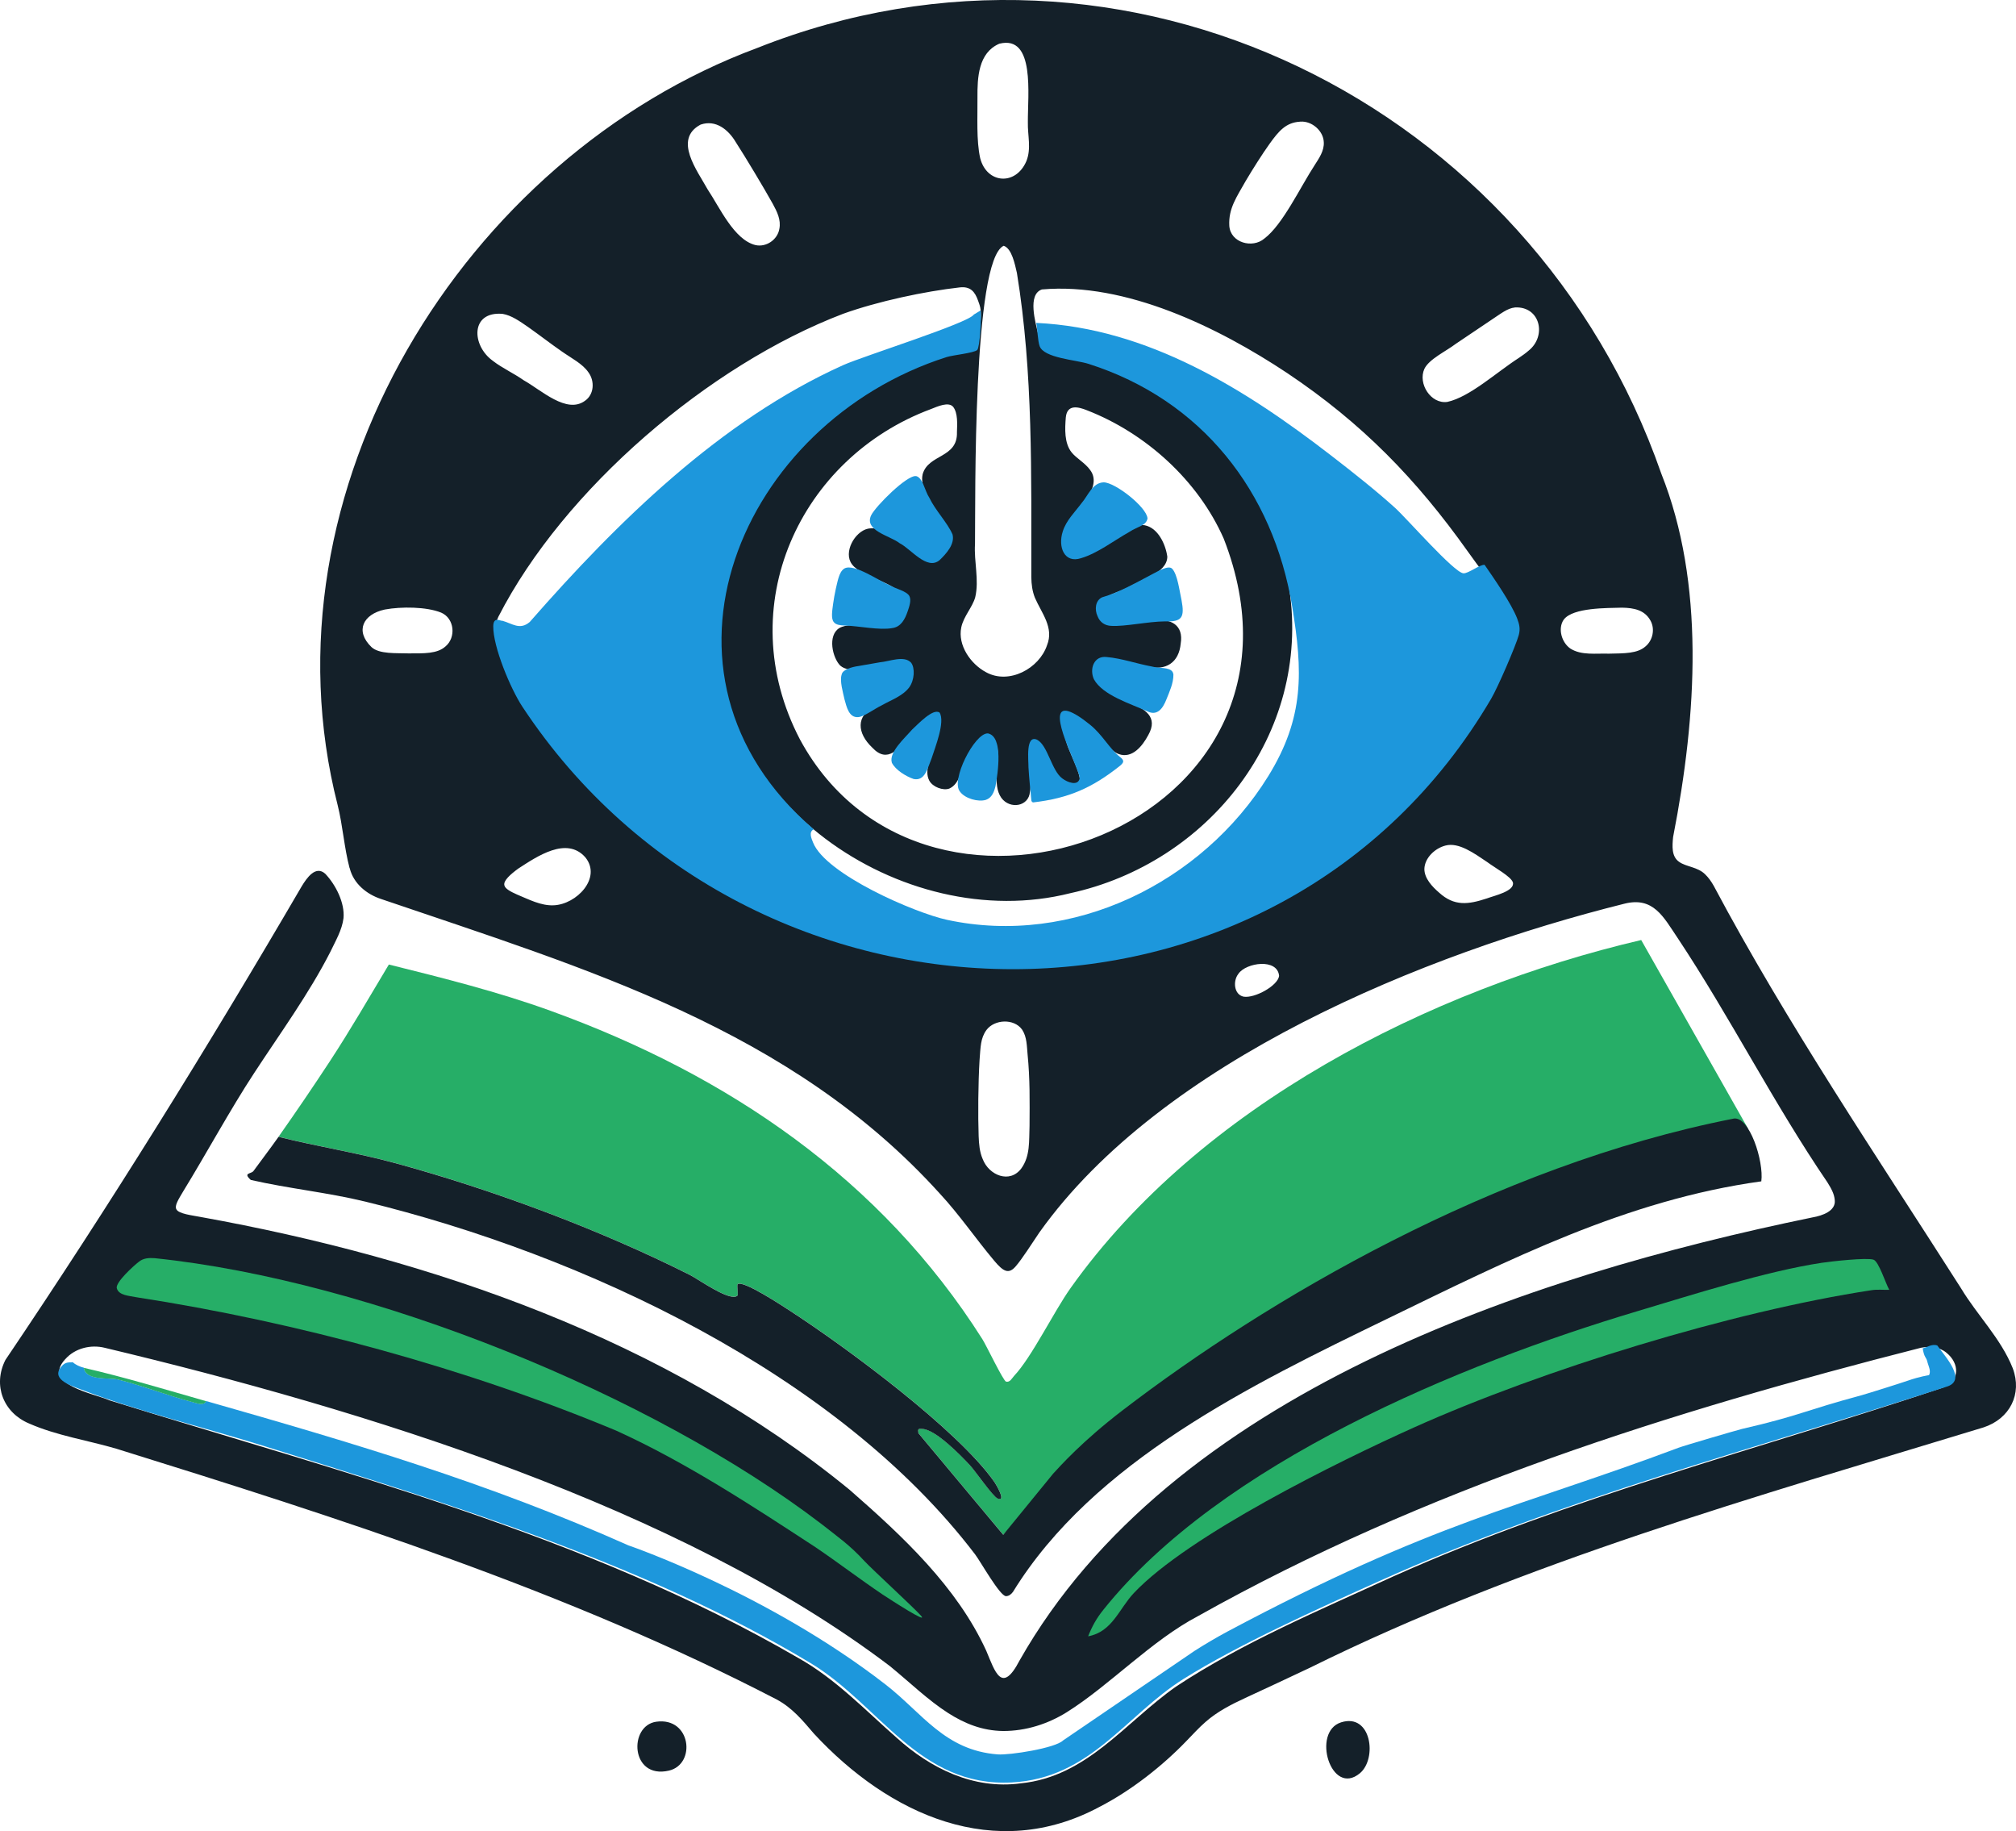
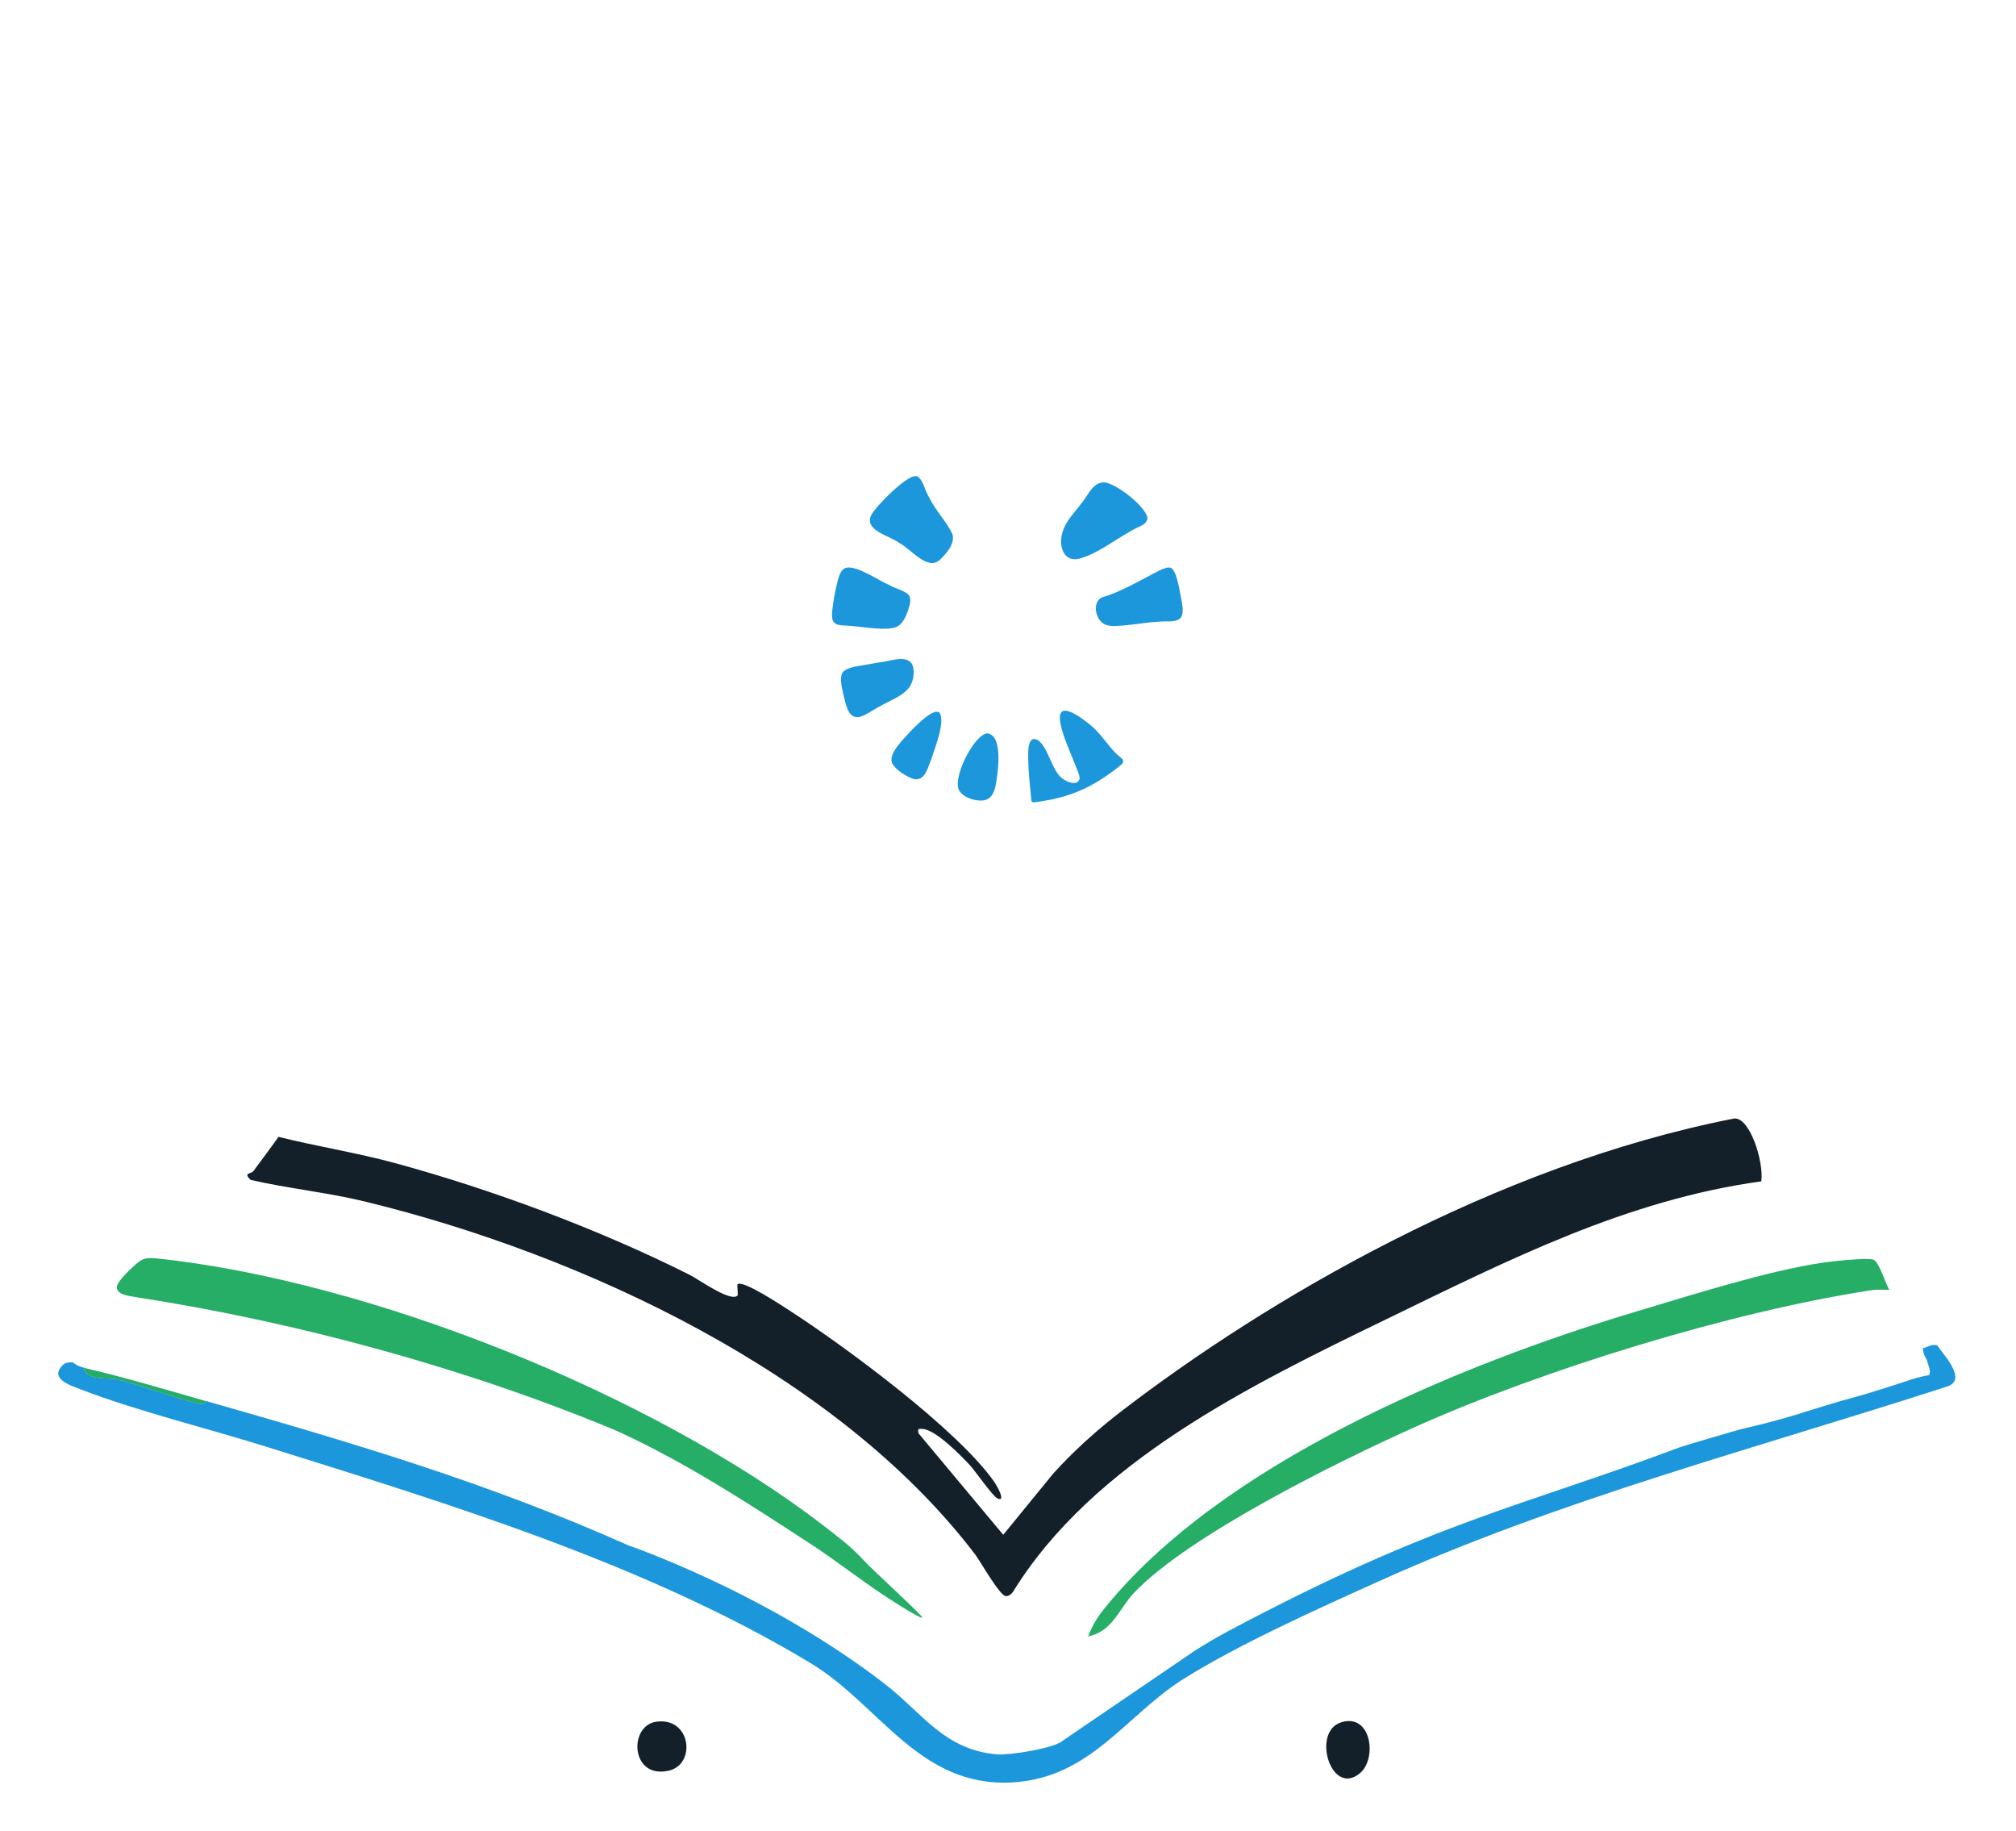
<svg xmlns="http://www.w3.org/2000/svg" id="Warstwa_1" baseProfile="tiny-ps" version="1.2" viewBox="0 0 724.68 658.08">
  <title>readthisnoworlater.com</title>
-   <path d="M125.66,311.96c-1.94-7.28-2.43-15.24-4.29-22.65-28.82-112.84,45.26-232.9,150.87-272.09,132.03-52.45,278.37,19.52,324.94,152.99,15.66,39.32,12.89,86.43,4.24,130.6-.3,3.08-.67,7.02,2.22,8.95,2.48,1.77,6.62,1.77,9.31,4.46,1.22,1.17,2.2,2.59,3.05,4.08,26.36,49.58,58.74,97.35,88.92,144.68,5.81,9.67,14.37,18.09,18.59,28.72,3.48,9.26-1.02,18.17-10.54,21.28-81.86,24.97-165.11,48.26-242.21,86.41-7.78,3.67-15.45,7.27-23.09,10.79-5.04,2.33-10.15,4.94-14.31,8.62-2.45,2.13-4.59,4.51-6.87,6.85-8.57,8.92-19.83,17.8-31.13,23.62-37.63,20.3-75.82,2.87-102.8-26.27-4.06-4.76-7.76-9.23-13.34-12.24-75.01-38.91-157.09-65.13-237.35-90.12-10.15-2.99-21.51-4.72-31.33-9.04-9.32-3.86-13.22-13.75-8.6-22.87,37.39-55.36,72.9-112.64,106.45-170.12,1.93-3.2,5.07-7.69,8.51-4.62,3.84,4.03,7.07,10.53,6.58,15.94-.53,4.31-2.85,8.17-4.69,12.05-7.72,15.15-18.14,29.42-27.47,43.7-8.52,12.98-17.31,29.18-25.41,42.36-1.89,3.16-3.16,5.23-2.55,6.46.67,1.75,6.04,2.3,8.67,2.83,83.16,14.99,167.46,44.11,233.36,98.05,19.13,16.72,38.6,34.86,49.14,57.88,3.12,7.41,5.55,15.81,11.96,3.48,54.31-95.75,182.72-138.19,285.07-159.25,3.53-.61,8.37-2.29,7.97-6.18-.19-2.37-1.35-4.31-2.66-6.44-19.19-28.11-34.99-59.44-53.8-87.75-5.1-7.55-8.7-15.03-19.23-12.34-71.78,17.92-166.22,56.34-210.22,118.12-2.78,4.11-6.09,9.33-8.35,11.99-2.61,3.17-4.53,2.21-7.94-1.88-6.36-7.56-12.63-16.68-19.39-23.94-53.63-59.38-127.36-80.91-200.91-105.98-5.27-1.71-9.92-5.56-11.3-10.99l-.05-.18ZM359.13,15.75c-7.47,3.27-7.82,12.17-7.77,19.34.07,6.92-.44,15.32.98,21.74,2.37,9.23,12.78,9.99,16.59,1.12,1.87-4.56.43-9.31.55-14.04-.08-9.73,2.68-31.38-10.18-28.22l-.16.06ZM467.31,43.73c-5.07.3-7.63,3.36-10.87,7.85-2.77,3.87-6,8.99-8.6,13.36-3.28,5.84-6.3,9.96-5.95,16.21.41,6.08,8.31,8.25,12.59,4.59,6.58-4.93,12.89-18.43,18.07-26.36,1.62-2.54,3.5-5.21,3.3-8.3-.12-3.99-4.22-7.65-8.36-7.37h-.18ZM251.76,44.82c-9.8,5.29-1.07,16.55,2.59,23.21,4.34,6.48,9.5,18.14,17.2,20.04,3.88.88,7.94-1.94,8.59-5.77.69-3.3-.85-6.29-2.38-9.1-1.63-2.94-4.08-7.11-6.57-11.26-2.44-4.07-4.9-8.07-6.68-10.82-2.75-4.66-7.29-8.16-12.6-6.36l-.16.07ZM360.76,88.34c-11.18,5.3-10.09,91.43-10.28,107.13-.41,6.39,1.54,12.96.08,19.16-.98,3.58-4.19,6.85-5.02,10.84-1.33,6.42,3.37,13.16,8.91,16.11,8.26,4.56,19.12-1.35,21.91-9.68,2.58-6.37-1.93-11.51-4.34-17.07-.95-2.38-1.26-4.82-1.3-7.41-.05-36.57.71-73.31-5.18-109.35-.73-3.13-1.82-8.73-4.7-9.72h-.09ZM179.09,221.77c-3.11,6.59,1.18,13.74,4.45,19.75,80.37,141.61,296.53,137.81,361.33-13.83.82-4.33-1.69-8.76-4.33-12.33-4.37-5.81-8.77-11.27-12.91-17.16-18.45-25.95-37.9-46.05-64.94-64.14-24.69-16.4-58.03-32.69-88.16-30.04-5.31,1.81-2.27,11.9-1.35,16.1,1.88,6.73,8.69,7.72,15.41,9.52,38.54,10.05,67.36,43.43,74.87,82,7.82,52.39-29.21,98.58-78.74,109.35-60.39,15.24-132.35-34.35-125.84-99.19,4.11-44.25,40.32-82.86,83.5-94.56,3.99-.91,8.03-2.61,9.19-6.91.57-1.7.84-3.67.96-5.48.27-4.03-.39-5.17-.93-6.75-1.13-3.26-2.77-5.28-6.66-4.81-12.47,1.41-29.29,4.95-41.87,9.48-48.16,18.35-100.37,62.91-123.91,108.85l-.06.14ZM544.56,110.5c-2.75.29-4.87,2.1-8.9,4.75-4,2.69-8.26,5.56-12.31,8.28-3.59,2.74-9.64,5.5-11.34,9.04-2.39,5.28,2.33,12.73,8.28,11.86,8.1-1.79,17.61-10.62,25.72-15.83,1.19-.81,2.41-1.65,3.46-2.58,6.59-5.24,4.21-15.9-4.77-15.54h-.15ZM177.27,129.76c3.29,2.53,7.35,4.35,11,6.91,6.27,3.49,15.43,12.25,22.04,7.34,3.28-2.28,3.5-7.08,1.23-10.17-2.12-3.13-6.16-5.11-9.56-7.52-4.01-2.77-7.93-5.82-11.92-8.64-3.43-2.38-6.21-4.33-9.37-4.88-11.62-1.04-11.26,11.31-3.57,16.84l.15.12ZM331.65,170.45c2.03-7.33,12.63-5.72,12.34-15.13.09-2.89.37-6.81-1.33-9.07-1.64-2.01-5.62-.19-8.02.76-46.97,17.46-72.08,70.86-47.08,118.73,45.77,84.56,192.67,31.08,152.31-72.21-9.2-20.85-27.98-37.86-49.15-46.09-3.29-1.33-7.13-2.16-7.6,2.57-.32,4.06-.6,9.23,2.12,12.6,1.71,2.1,4.85,3.79,6.59,6.24,2.85,3.68.55,8.1-1.92,11.31-3.25,4.34-8.47,10.37-6.12,15.93.49,1.06,1.29,1.85,2.37,2.22,4.43,1.61,13.02-4.88,19.52-8.23,1.8-.92,3.96-1.61,5.8-1.32,4.81.94,7.51,6.83,8.13,11.27-.03,6.04-10.02,8.59-14.55,11.34-4.7,2.2-11.89,3.23-9.3,9.48,3.5,5.75,12.59,2.05,18.71,2.12,6.59-.87,11.03,1.76,9.96,8.27-.63,6.83-5.25,9.98-12.34,8.27-5.55-.61-13.78-4.75-17.29.3-2.29,6.58,5.57,9.82,10.84,12.51,6,2.4,10.81,5.33,7.13,11.84-2.16,4.06-5.82,8.53-10.59,6.84-2.81-1-5.3-4.55-8.07-7.28-2.4-2.58-11.93-10.96-12.13-3.25.09,2.01.76,4.3,1.39,6.31,1.18,4.58,8.58,16.87,2.46,15.45-3.97-1.62-7.48-4.22-10.06-7.28-7.08-7.55-4.63,6.37-5.54,9.55-.34,5.31-7.15,6.49-10.28,2.23-1.71-2.45-1.79-5.59-1.67-8.54-.12-4,2.12-11.58-2.65-13.03-3.61-.5-6.99,4.71-8.44,8.08-1.81,3.44-2.13,8.42-5.95,10.15-2.24.82-5.97-.56-7.19-2.86-1.99-3.72.82-8.62,1.81-12.5,3.91-12.73-1.48-11.39-8.77-3.56-3.98,4.4-7.95,10.2-13.56,4.17-5.33-5.06-6.2-11.45,1.34-15.06,4.81-2.6,13.35-5.43,12.2-12.01-1.45-5.7-13.22-1.15-17.67-1.1-3.44.4-5.64.17-7.35-1.27-2.78-2.77-4.67-10.82-.33-13.5,5.06-2.84,13.92,1.43,19.65-1.81,2.87-1.71,4.91-5.44,3.77-8.72-2.5-5.95-15.27-7.52-18.87-12.37-3.24-4.24.96-11.77,5.73-12.81,8.39-1.58,15.98,10.91,23.53,9.3,2.86-.92,4.79-3.92,4.76-6.89-.31-6.77-10.12-14.76-8.66-21.79l.03-.15ZM138.23,219.07c-7.64,1.67-10.75,7.64-4.69,13.48,2.81,2.6,8.99,2.1,13.26,2.26,5.62,0,10.33.18,13.32-2.49,3.9-3.23,3.25-10.12-1.54-12.16-5.31-2.16-14.41-2.18-20.16-1.13l-.19.04ZM562.08,222.71c-2.16,3.18-.75,8.2,2.45,10.39,3.97,2.5,9.19,1.65,13.76,1.81,5.63-.12,10.29,0,13.25-2.64,2.62-2.22,3.43-6.27,1.73-9.28-2.08-3.75-5.88-4.54-10.23-4.61-5.36.16-17.5-.07-20.86,4.21l-.09.12ZM543.8,317.04c-.73-2.09-6.37-5.12-9.23-7.26-4.72-3.17-10.23-7.18-14.98-5.91-3.76.96-7.49,4.44-7.58,8.45.03,3.37,2.79,6.3,5.28,8.45,5.47,4.99,10.52,4.3,17.18,2.1,2.67-1.01,10.07-2.59,9.37-5.73l-.04-.1ZM181.32,318.21c.3,1.19,2.14,2.19,4.54,3.26,4.22,1.74,8.54,4.06,13.15,3.87,8.29-.32,17.4-9.9,11.39-17.25-6.72-7.62-17.34-.32-24.08,4.04-2.77,2.03-5.42,4.34-5.02,5.98l.03.11ZM445.08,350.08c-1.9,2.47-1.55,7.33,1.94,8.09,4.05.66,12.35-3.97,12.77-7.46-.57-6.43-11.85-4.79-14.6-.79l-.11.15ZM367.39,369.99c-2.89-4.02-9.89-3.72-12.8.17-2.16,2.99-2.09,6.1-2.47,10.7-.52,8.57-.59,20.13-.33,27.45.11,2.83.32,5.62,1.46,8.24,2.24,5.83,9.73,8.94,13.9,3.32,3.2-4.47,2.72-9.76,2.93-15.24.05-9.01.18-16.85-.7-25.7-.28-2.96-.24-6.27-1.91-8.81l-.09-.14ZM23.38,488.53c-8.27,9.08,10.29,12.2,15.95,14.7,83.04,25.85,171.48,48.39,247.56,92.56,13.35,7.44,24.12,18.78,35.42,28.71,12.09,10.92,27.52,18.7,44.64,16.38,23.82-2.4,37.44-21.87,55.76-34.75,23.76-15.73,51.87-27.58,78.2-39.64,63.64-28.51,131.38-45.66,197.64-67.86,6.03-2.48,5.84-8.63,1.2-12.44-2.54-2.16-5.99-2.45-9.25-1.84-89.87,22.89-178.57,50.84-259.78,96.39-16.84,8.82-31.76,24.87-47.23,34.57-6.79,4.24-14.76,6.79-22.9,6.76-7.45-.08-13.79-2.65-19.7-6.41-7.23-4.61-13.84-11.05-20.98-16.89-75.71-57.46-189.56-92.29-282.18-114.39-5.12-1.3-10.81.16-14.23,4.03l-.11.12Z" fill="#142029" />
  <path d="M235.9,618.74c12.53-1.76,14.44,15.3,4.52,17.58-13.78,3.16-14.56-16.17-4.52-17.58Z" fill="#142029" />
  <path d="M488.85,637.24c-10.37,8.66-17.53-14.88-6.77-18.28,10.89-3.43,13.05,13.03,6.77,18.28Z" fill="#142029" />
-   <path d="M352.51,111.56c.36,2.22-.29,13.44-1.25,14.24-1.32,1.1-8.63,1.78-10.97,2.52-73.92,23.52-113.04,113.71-47.79,169.71-1.91.99-.8,3.29-.24,4.73,4.5,11.42,36.51,25.29,48.2,27.81,45,9.69,91.7-13.24,115.43-51.64,13.04-21.1,12.43-37.74,8.61-60.89-6.83-41.41-32.5-74.31-73.22-87.28-4.55-1.45-16.03-2.06-17.58-6.39-.66-1.83-.75-5.94-1.21-8.33,40.14,1.89,75.09,23.8,105.91,47.59,7.38,5.69,16.26,12.69,23.1,18.9,4.32,3.92,21.11,23.18,24.53,23.5,1.7.16,5.81-3.15,7.62-3.06,3.4,4.91,9.69,13.99,11.73,19.33.78,2.05,1.17,3.72.56,5.93-1.07,3.87-7.49,18.74-9.93,22.89-76.76,130.68-265.97,127.53-348.26,2.81-4.19-6.35-10.55-21.48-10.44-28.89.05-3.8,2.94-1.65,3.17-1.99,3.65,1,6.39,3.55,9.96.45,31.42-35.87,68.56-72.47,112.69-92.3,7.12-3.2,45.08-15.12,46.91-18.15" fill="#1d97dc" />
  <path d="M429.38,593.29c3.21-2.07,8.06-4.94,11.77-6.92,74.67-39.78,105.02-44.62,162.3-66.12,2.1-.79,21.23-6.38,22.69-6.72,20.78-4.78,22.31-6.55,43.09-12.14,1.6-.43,14.01-4.32,16.48-5.19,4.45-1.56,7.67-2,7.67-2,0,0,.75-.87,0-3-.9-2.56-.41-2.04-1.33-3.56-.35-.57-.72-1.74-.91-3.11,1.42-.21,3.3-1.74,5.26-.99,2.81,4.02,11.03,12.66,3.12,14.87-68.69,22.22-138.42,40.32-204.06,69.94-21.8,9.84-50.01,22.48-70,35-20.82,13.05-33.42,35.72-61.78,37.21-33.33,1.75-47.54-27.96-72.24-42.85-59.32-35.74-130.48-57.38-196.09-77.91-21.33-6.67-46.02-12.66-66.46-20.54-3.63-1.4-11.38-3.83-6.24-8.77,1.32-1.27,3.17-.75,3.48-.98,1.01.97,2.67,1.69,4,2,.67,4.81,9.15,3.46,12.27,4.23,9,2.24,17.87,5.78,26.88,8.13,1.43.37,3.95,1.45,4.85-.37,53.02,15.13,101.37,29.41,151.77,51.87,0,0,49.86,16.98,92.47,50.03,13.13,10.18,21.2,23.63,40.27,25.08,4.36.33,20.7-2.25,23.48-5" fill="#1d97dc" />
  <path d="M371.28,288.34c-.31-.11-.47-.36-.54-.67-.31-3.22-.83-8.17-1.04-11.9.04-2.54-1.12-11.85,3.1-9.93,3.86,2.03,5.17,11.04,9.04,13.9,1.91,1.46,5.65,2.83,6.25.03-.02-1.3-.67-2.48-1.46-4.6-1.49-4.33-12.08-25.53.24-18.27,1.8,1.06,3.29,2.2,4.91,3.5,4.63,3.71,6.83,8.51,11.05,11.82.47.39,1.02.94.9,1.53-.1.6-.84,1.23-1.39,1.66-9.64,7.61-18.05,11.47-30.95,12.95l-.12-.04Z" fill="#1d97dc" />
  <path d="M329.4,171.11c2.37.69,3.01,5.28,4.65,7.74,2.16,4.56,6.49,8.93,8.35,13.2.91,3.51-2.3,6.98-4.63,9.23-4.55,3.87-10.35-4.06-14.39-6.07-3.42-2.7-12.86-4.48-10.23-10.03,1.58-3.23,12.85-14.54,16.13-14.08l.13.02Z" fill="#1d97dc" />
  <path d="M412.49,186.33c-.51,2.64-3.45,2.79-6.64,4.89-5.42,3.03-11.29,7.62-17.3,9.39-5.88,1.91-8.37-3.93-6.52-9.65,1.25-3.97,4.33-6.89,6.77-10.17,2.32-2.68,3.87-7.32,7.93-7.45,4.13.02,15.36,8.81,15.75,12.88v.11Z" fill="#1d97dc" />
  <path d="M303.55,204.29c3.44-1.9,12.38,4.43,16.1,5.96,2.25,1.34,6.26,2.14,7.24,3.96.77,1.47-.03,3.78-.61,5.47-.96,2.82-2.4,5.63-5.54,6.04-4.72.85-11.7-.75-17.23-.93-1.37-.07-2.98-.17-3.79-1.23-1.07-1.27-.55-4.21-.24-6.59.25-1.78.56-3.52.94-5.26.62-2.47,1.13-6.15,2.99-7.33l.13-.08Z" fill="#1d97dc" />
  <path d="M421.39,204.42c1.93,2.15,2.58,7.93,3.32,11.21,1.19,6.32.16,7.88-5.89,7.68-6.08.03-14.42,1.91-19.36,1.61-2.28-.08-4.08-1.27-4.93-3.48-1.1-2.33-.85-5.64,1.67-6.8,6.04-1.72,11.96-5.13,17.89-8.24,2-1.03,5.92-3.4,7.23-2.04l.09.07Z" fill="#1d97dc" />
-   <path d="M421.53,241.52c.19.39.23.63.27.93.01,3.11-1.38,6.02-2.49,8.83-1.31,3.36-3.28,6.06-6.81,4.39-6.25-2.84-16.09-5.78-19.28-11.56-1.66-3.61-.07-8.61,4.69-7.98,5.21.45,10.78,2.41,16.07,3.38,2.61.74,6.3.17,7.48,1.9l.07.11Z" fill="#1d97dc" />
  <path d="M302.56,242.35c.39-1.71,3.49-2.65,6.04-3,2.29-.4,5.04-.88,7.67-1.34,3.38-.27,8.74-2.61,11.24.14,1.46,1.92,1.22,6.22-.66,8.85-2.37,3.15-6.45,4.52-9.82,6.43-3.28,1.63-6.33,4.07-8.51,4.28-3.37.3-4.2-3.72-4.94-6.34-.6-2.73-1.76-6.6-1.05-8.9l.04-.12Z" fill="#1d97dc" />
-   <path d="M320.58,274.05c-1.14-3.72,4.71-8.86,7.26-11.83,2.31-2.15,7.6-7.8,9.91-6.13,2.07,3.33-1.63,12.55-2.84,16.35-1.53,3.72-2.38,8.34-6.5,7.51-2.8-.96-6.46-3.23-7.78-5.76l-.05-.14Z" fill="#1d97dc" />
+   <path d="M320.58,274.05c-1.14-3.72,4.71-8.86,7.26-11.83,2.31-2.15,7.6-7.8,9.91-6.13,2.07,3.33-1.63,12.55-2.84,16.35-1.53,3.72-2.38,8.34-6.5,7.51-2.8-.96-6.46-3.23-7.78-5.76l-.05-.14" fill="#1d97dc" />
  <path d="M355.1,263.56c5.67,1.09,3.57,14.46,2.76,18.9-.51,2.14-1.33,4.28-3.49,4.99-2.73.83-7.49-.45-9.29-2.96-3.44-3.99,5.18-20.9,9.9-20.93h.12Z" fill="#1d97dc" />
  <path d="M679.12,463.53c-2.11.05-4.27-.2-6.38.13-50.28,7.67-118.24,28.56-164.6,49.39-26.95,12.11-80.97,38.71-100.56,59.44-5.36,5.68-7.74,13.96-16.44,15.55,1.45-3.64,3.01-6.46,5.47-9.52,42.21-52.8,128.31-88.29,191.75-107.25,19.74-5.9,46.63-14.47,66.54-17.46,3.32-.5,16.16-1.94,18.57-1.11,1.88.64,4.33,8.51,5.65,10.83Z" fill="#26ae67" />
  <path d="M295.58,547.91c5.62,4.44,9.84,7.29,15.17,13.11,3.12,3.31,17.36,16.35,20.32,19.62,2.82,3.2-11.13-5.86-13.78-7.6-7.97-5.36-16.25-11.68-24.22-17.06-22.4-14.63-46.34-30.39-71.52-41.83-53.72-22.42-114.89-39.08-172.48-47.95-2.51-.55-6.44-.58-7.11-3.33-.33-2.15,5.91-7.85,8-9.46,1.62-1.31,3.68-1.4,5.69-1.25,77.45,8.03,178.58,48.83,239.78,95.63l.15.11Z" fill="#26ae67" />
-   <path d="M628.39,405.65c-.55,1.35-236.29,113.78-238.73,116.4l-29.03,29.48-30.5-36.52c-.23-1.65-.06-1.61,1.51-1.52,4.73.29,13.62,9.4,16.99,13.02,2.05,2.19,8.25,11.27,10,12,3.23,1.35-.57-5.06-1.13-5.87-13.14-18.87-53.57-48.67-73.45-61.55-2.63-1.7-17.19-11.37-18.93-9.57-.21.95.29,3.72,0,4.02-2.45,2.54-14.13-5.88-17.13-7.39-32.5-16.31-70.72-30.59-105.84-40.16-13.75-3.74-28.2-6-42.03-9.47,6.23-8.83,12.49-18.04,18.42-27.08,7.44-11.35,14.27-23.17,21.24-34.82,19.55,4.87,39.15,9.77,58.12,16.63,63.83,23.1,118.76,60.46,155.24,118.03,1.42,2.24,7.51,15.01,8.5,15.24,1.44.34,2.14-1.27,2.9-2.08,6.43-6.84,14.16-22.93,20.36-31.64,46.46-65.27,129.13-107.24,205.05-124.98M627.58,404.49c-9.77,1.04-45.29,9.76-55.62,12.9-44.44,13.5-85.2,38.45-124.67,62.44" fill="#26ae67" />
  <path d="M623.07,402c5.78-1.13,11.02,15.37,10.06,22.54-48.48,6.7-90.81,28.21-134.73,49.52-48.69,23.62-105.44,51.2-134.26,98-.61.83-1.46,1.55-2.53,1.55-2.19-.02-9.1-12.38-11.07-14.98-49.46-64.99-141.13-107.79-219.2-126.8-13.58-3.31-27.58-4.67-41.2-7.8-2.92-2.65.15-2.08.97-3.2,2.97-4.05,6.13-8.21,9.01-12.28,13.83,3.46,28.29,5.72,42.03,9.47,35.12,9.57,73.35,23.84,105.84,40.16,3,1.5,14.68,9.93,17.13,7.39.29-.3-.21-3.07,0-4.02,1.74-1.79,16.3,7.87,18.93,9.57,19.88,12.89,60.31,42.69,73.45,61.55.56.81,4.36,7.22,1.13,5.87-1.75-.73-7.96-9.81-10-12-3.38-3.62-12.26-12.73-16.99-13.02-1.57-.1-1.74-.13-1.51,1.52l30.5,36.52,17.98-22.01c2.44-2.62,10.23-11.47,25.01-22.79,51.49-39.44,133.33-87.82,219.45-104.74Z" fill="#142029" />
  <path d="M74.13,503.54c-.9,1.82-3.42.74-4.85.37-9.01-2.35-17.89-5.9-26.88-8.13-3.12-.78-11.59.58-12.27-4.23,14.95,3.45,29.29,7.8,44,12Z" fill="#26ae67" />
</svg>